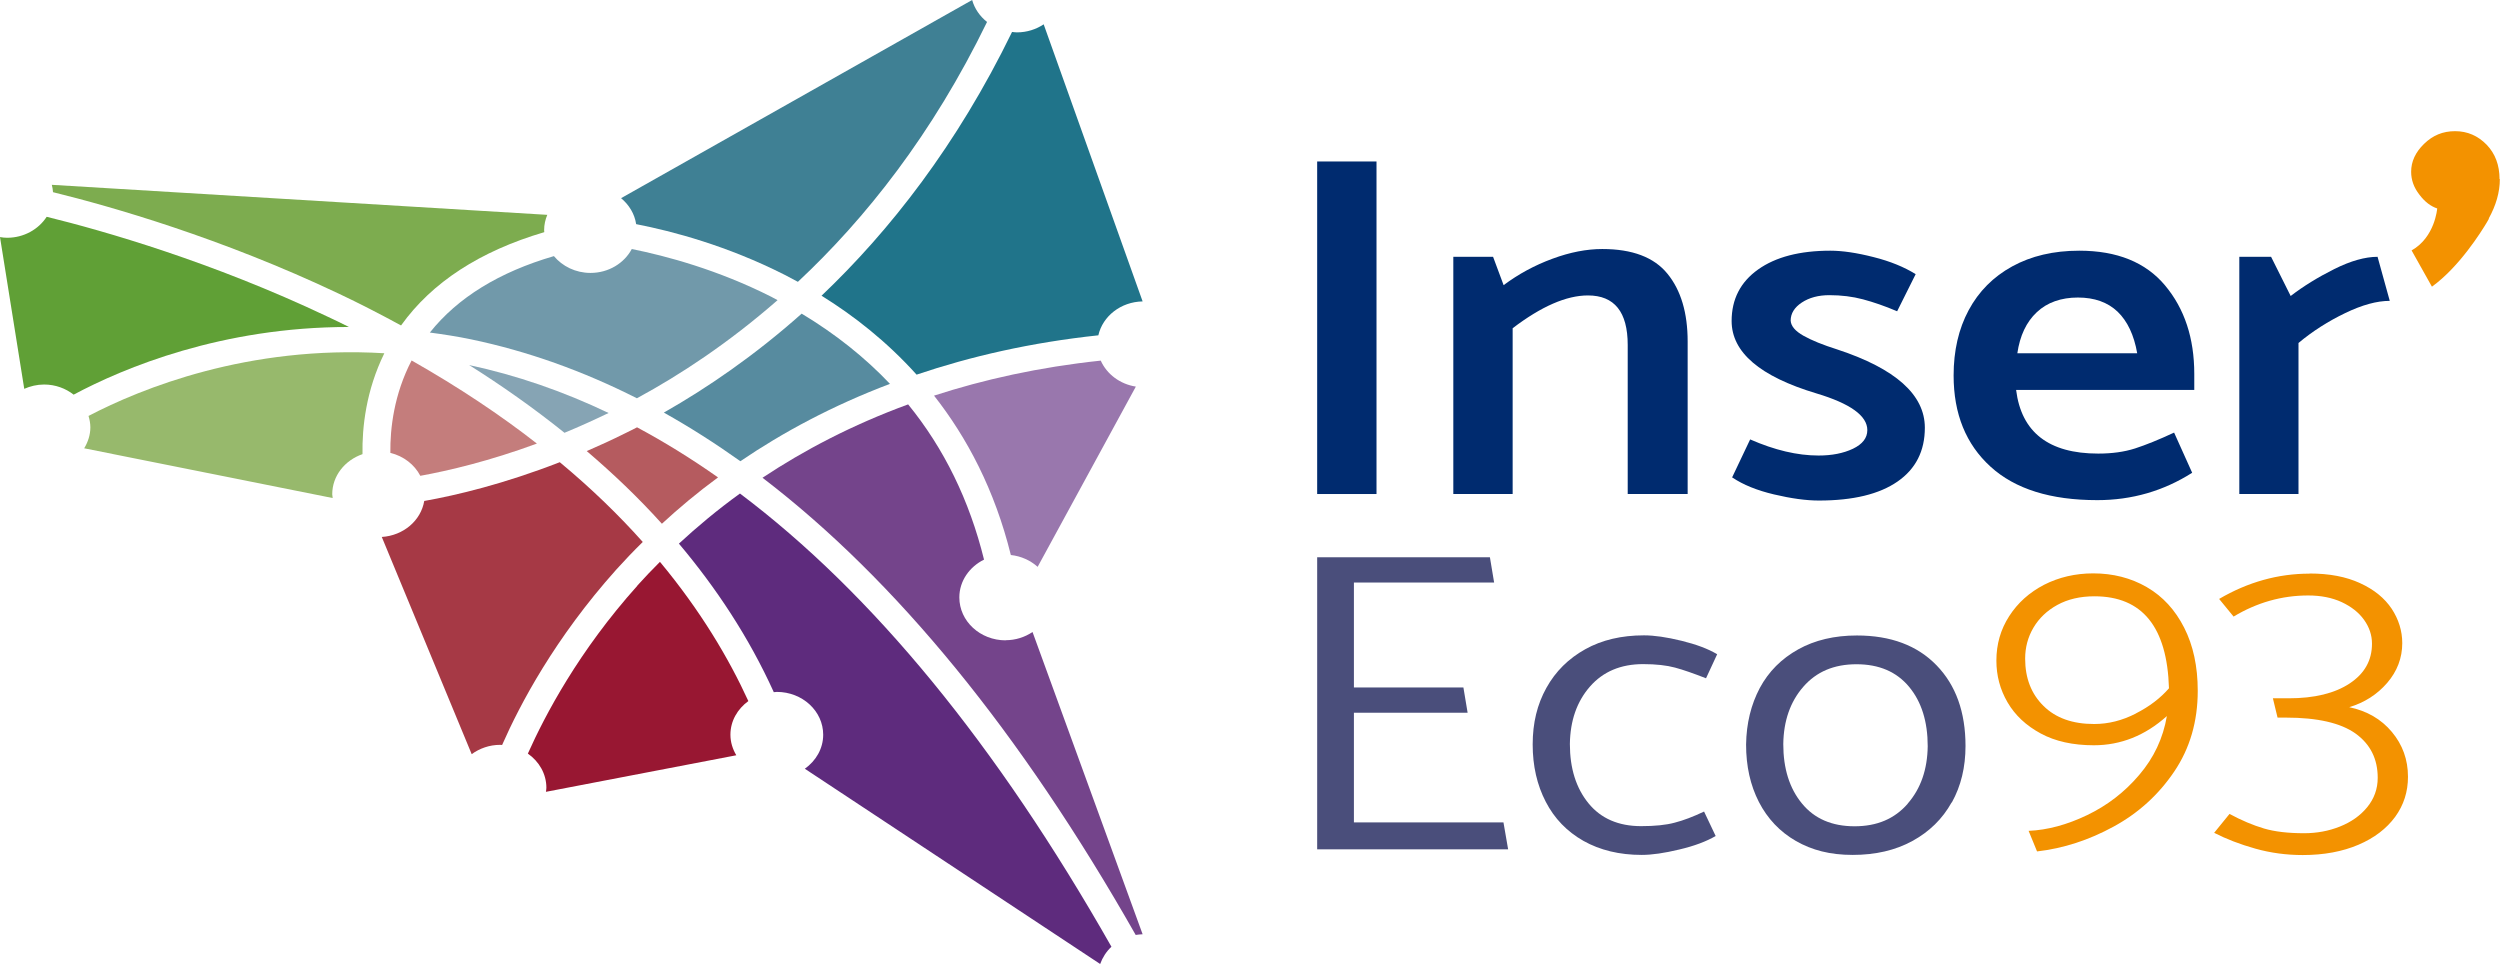
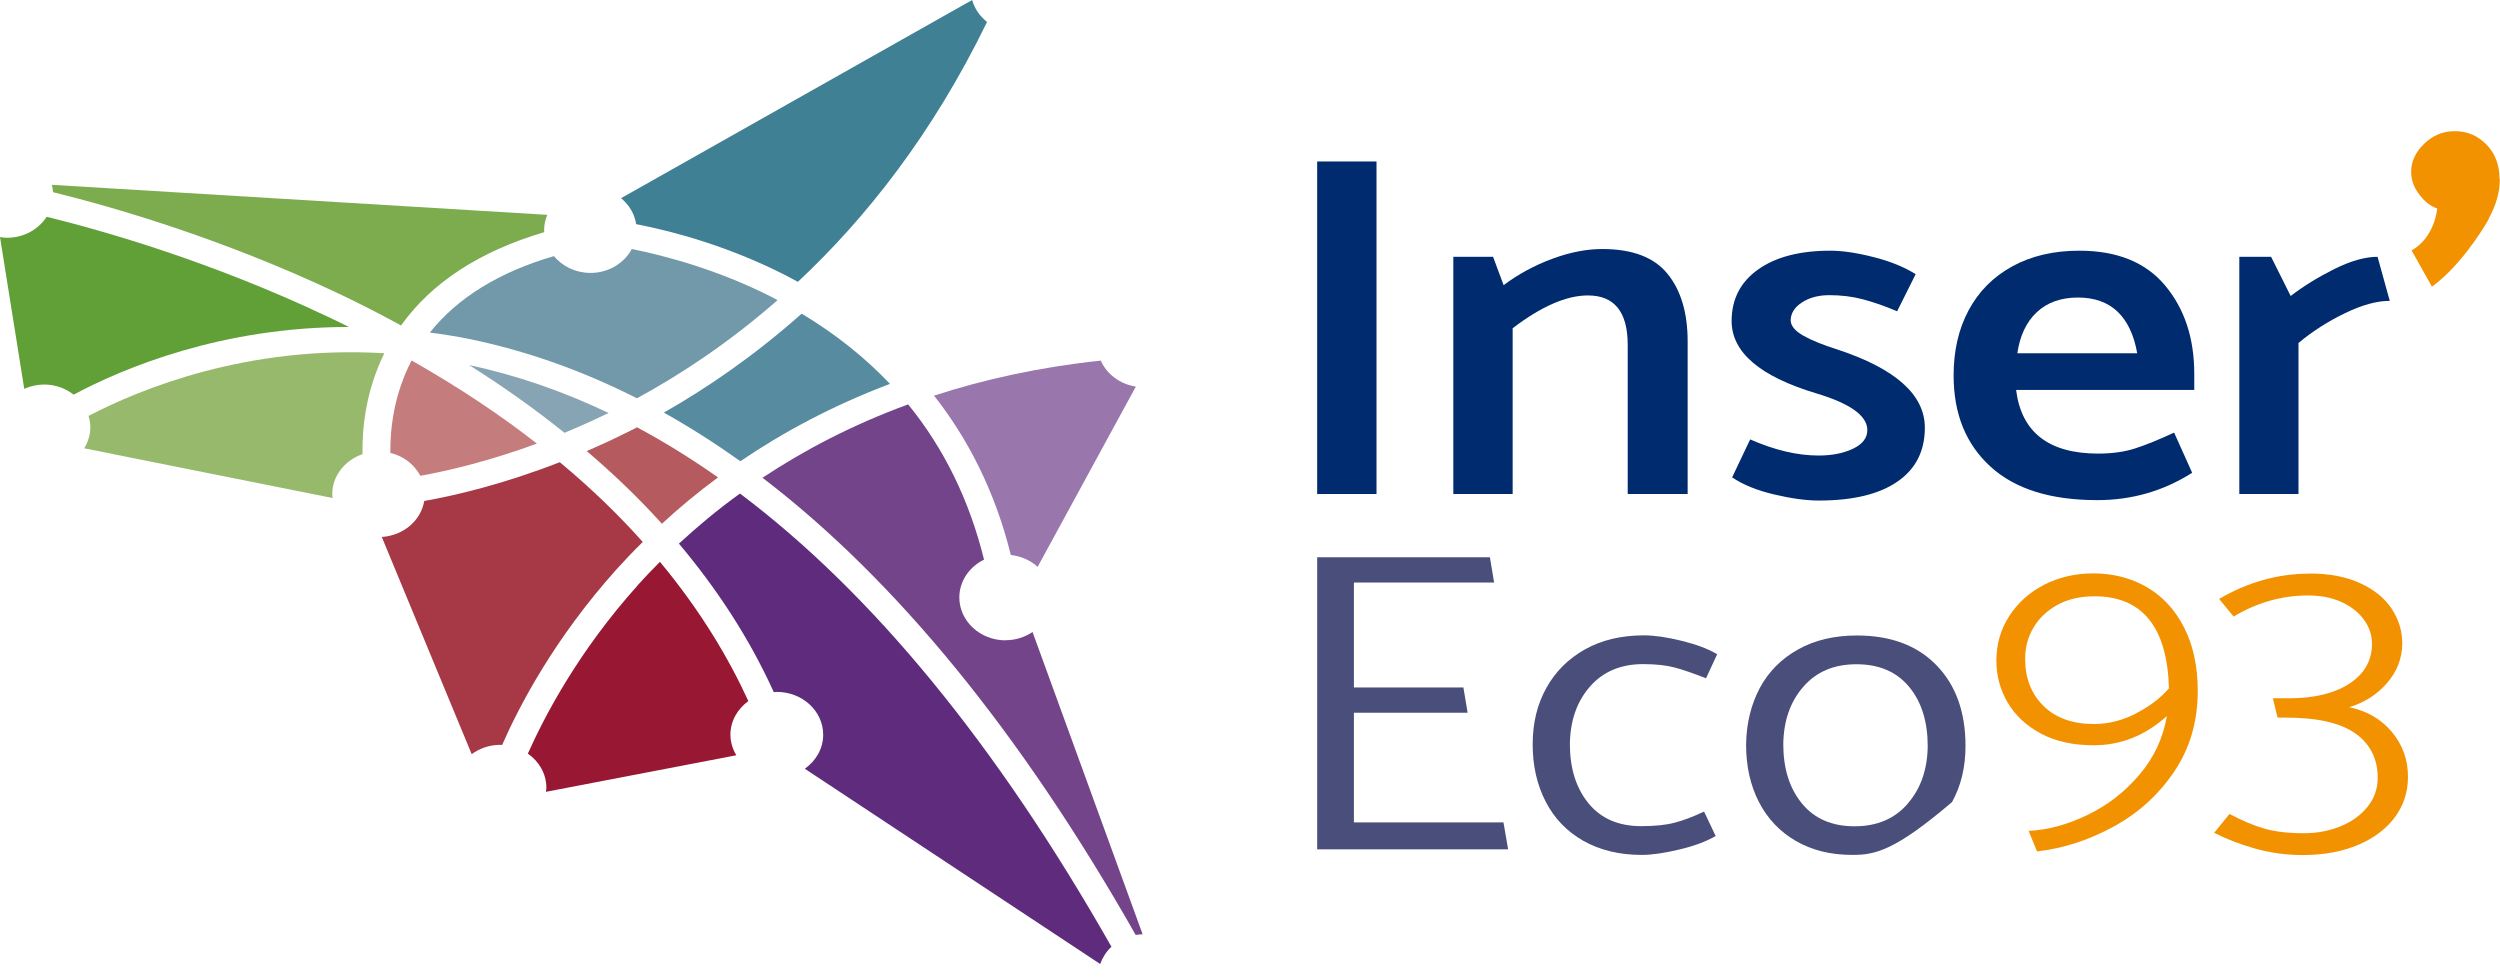
<svg xmlns="http://www.w3.org/2000/svg" width="166" height="65" viewBox="0 0 166 65" fill="none">
  <g clip-path="url(#clip0_6283_15285)">
    <path d="M91.4 10.722H87.46V32.803H91.4V10.722Z" fill="#002B6F" />
    <path d="M100.44 32.803H96.5V17.052H99.14L99.84 18.934C100.83 18.196 101.9 17.615 103.08 17.181C104.25 16.747 105.36 16.535 106.39 16.535C108.38 16.535 109.83 17.08 110.72 18.178C111.61 19.266 112.06 20.77 112.06 22.671V32.803H108.08V22.902C108.08 20.715 107.2 19.617 105.44 19.617C104.01 19.617 102.34 20.346 100.44 21.795V32.803Z" fill="#002B6F" />
    <path d="M115.01 31.705L116.21 29.177C117.83 29.887 119.34 30.247 120.75 30.247C121.64 30.247 122.4 30.099 123.04 29.795C123.67 29.49 123.99 29.084 123.99 28.558C123.99 27.608 122.86 26.796 120.61 26.122C116.86 24.997 114.98 23.391 114.98 21.315C114.98 19.866 115.57 18.722 116.74 17.892C117.91 17.061 119.51 16.646 121.53 16.646C122.33 16.646 123.28 16.784 124.4 17.07C125.51 17.347 126.45 17.735 127.2 18.205L125.97 20.669C125.15 20.318 124.39 20.06 123.7 19.875C123.01 19.691 122.26 19.599 121.47 19.599C120.74 19.599 120.13 19.765 119.64 20.088C119.15 20.411 118.9 20.817 118.9 21.287C118.92 21.656 119.21 21.988 119.75 22.293C120.29 22.598 121.04 22.902 122 23.206C125.87 24.48 127.81 26.215 127.81 28.401C127.81 29.942 127.21 31.133 126 31.972C124.79 32.812 123.05 33.236 120.77 33.236C119.93 33.236 118.93 33.098 117.8 32.831C116.66 32.563 115.74 32.184 115.04 31.714" fill="#002B6F" />
    <path d="M133.95 23.456H141.91C141.7 22.247 141.26 21.324 140.61 20.697C139.95 20.069 139.07 19.756 137.97 19.756C136.87 19.756 135.93 20.078 135.24 20.734C134.55 21.38 134.12 22.293 133.95 23.465M145.7 25.892H133.87C134.22 28.706 136.04 30.118 139.32 30.118C140.24 30.118 141.05 30.007 141.77 29.776C142.48 29.546 143.35 29.195 144.36 28.724L145.56 31.391C143.66 32.6 141.56 33.209 139.26 33.209C136.16 33.209 133.8 32.471 132.17 30.985C130.54 29.499 129.72 27.488 129.72 24.932C129.72 23.29 130.05 21.841 130.72 20.595C131.39 19.349 132.35 18.381 133.61 17.689C134.87 16.997 136.35 16.646 138.06 16.646C140.57 16.646 142.47 17.412 143.76 18.953C145.05 20.494 145.7 22.45 145.7 24.83V25.901V25.892Z" fill="#002B6F" />
    <path d="M152.63 32.803H148.69V17.052H150.8L152.1 19.654C152.94 19.008 153.91 18.408 155 17.864C156.09 17.32 157.05 17.052 157.87 17.052L158.68 19.977C157.83 19.977 156.85 20.244 155.72 20.789C154.59 21.333 153.56 21.988 152.62 22.773V32.812L152.63 32.803Z" fill="#002B6F" />
    <path d="M87.46 56.397V37.001H98.93L99.21 38.681H89.9V45.647H97.17L97.45 47.326H89.9V54.607H99.83L100.14 56.397H87.46Z" fill="#4A4E7B" />
    <path d="M113.15 53.887L113.92 55.511C113.3 55.871 112.5 56.175 111.51 56.406C110.52 56.646 109.69 56.766 109.01 56.766C107.53 56.766 106.24 56.452 105.14 55.834C104.05 55.216 103.21 54.348 102.64 53.241C102.06 52.125 101.77 50.86 101.77 49.43C101.77 48 102.07 46.773 102.68 45.675C103.29 44.577 104.15 43.728 105.26 43.11C106.37 42.491 107.67 42.187 109.16 42.187C109.84 42.187 110.67 42.307 111.65 42.547C112.63 42.787 113.42 43.082 114.02 43.442L113.28 45.038C112.45 44.715 111.77 44.475 111.22 44.328C110.67 44.18 109.97 44.097 109.1 44.097C107.62 44.097 106.44 44.595 105.57 45.592C104.7 46.588 104.26 47.862 104.24 49.403C104.24 51.017 104.65 52.328 105.48 53.343C106.3 54.348 107.47 54.856 108.97 54.856C109.88 54.856 110.62 54.782 111.2 54.625C111.78 54.477 112.43 54.228 113.15 53.887Z" fill="#4A4E7B" />
-     <path d="M126.67 53.361C127.54 52.364 127.98 51.091 128 49.55C128 47.917 127.59 46.597 126.76 45.601C125.93 44.604 124.77 44.106 123.27 44.106C121.77 44.106 120.61 44.604 119.74 45.601C118.87 46.597 118.43 47.871 118.41 49.412C118.41 51.026 118.82 52.346 119.65 53.352C120.47 54.358 121.64 54.865 123.14 54.865C124.64 54.865 125.8 54.367 126.67 53.37M129.59 53.278C128.98 54.376 128.11 55.225 126.98 55.843C125.85 56.461 124.53 56.766 123.02 56.766C121.51 56.766 120.32 56.452 119.25 55.843C118.18 55.225 117.36 54.358 116.79 53.25C116.22 52.134 115.94 50.87 115.94 49.439C115.96 48.028 116.27 46.782 116.85 45.684C117.44 44.586 118.29 43.737 119.4 43.119C120.51 42.501 121.81 42.196 123.3 42.196C125.55 42.196 127.31 42.86 128.59 44.18C129.87 45.499 130.51 47.289 130.51 49.532C130.51 50.944 130.21 52.189 129.6 53.287" fill="#4A4E7B" />
+     <path d="M126.67 53.361C127.54 52.364 127.98 51.091 128 49.55C128 47.917 127.59 46.597 126.76 45.601C125.93 44.604 124.77 44.106 123.27 44.106C121.77 44.106 120.61 44.604 119.74 45.601C118.87 46.597 118.43 47.871 118.41 49.412C118.41 51.026 118.82 52.346 119.65 53.352C120.47 54.358 121.64 54.865 123.14 54.865C124.64 54.865 125.8 54.367 126.67 53.37M129.59 53.278C125.85 56.461 124.53 56.766 123.02 56.766C121.51 56.766 120.32 56.452 119.25 55.843C118.18 55.225 117.36 54.358 116.79 53.25C116.22 52.134 115.94 50.87 115.94 49.439C115.96 48.028 116.27 46.782 116.85 45.684C117.44 44.586 118.29 43.737 119.4 43.119C120.51 42.501 121.81 42.196 123.3 42.196C125.55 42.196 127.31 42.86 128.59 44.18C129.87 45.499 130.51 47.289 130.51 49.532C130.51 50.944 130.21 52.189 129.6 53.287" fill="#4A4E7B" />
    <path d="M141.82 47.373C142.73 46.911 143.46 46.348 144.02 45.702C143.9 41.633 142.25 39.594 139.07 39.594C138.12 39.594 137.3 39.788 136.61 40.166C135.92 40.544 135.39 41.052 135.02 41.679C134.65 42.307 134.47 42.99 134.47 43.737C134.47 45.029 134.88 46.081 135.69 46.874C136.5 47.677 137.62 48.074 139.05 48.074C140 48.074 140.92 47.843 141.83 47.373M142.56 38.994C143.61 39.603 144.43 40.498 145.03 41.679C145.63 42.86 145.93 44.254 145.93 45.868C145.93 47.908 145.41 49.689 144.37 51.23C143.33 52.77 141.99 53.989 140.35 54.883C138.71 55.779 137.02 56.332 135.26 56.535L134.7 55.169C135.96 55.114 137.25 54.764 138.58 54.127C139.91 53.49 141.07 52.604 142.04 51.46C143.02 50.316 143.63 49.015 143.88 47.548C142.44 48.84 140.82 49.486 139.03 49.486C137.65 49.486 136.47 49.227 135.5 48.701C134.53 48.175 133.8 47.492 133.3 46.634C132.8 45.776 132.56 44.853 132.56 43.866C132.56 42.777 132.84 41.799 133.41 40.913C133.98 40.028 134.75 39.336 135.73 38.828C136.71 38.33 137.8 38.072 138.99 38.072C140.31 38.072 141.49 38.376 142.55 38.985" fill="#F39200" />
    <path d="M153.35 38.081C154.67 38.081 155.79 38.293 156.72 38.727C157.65 39.151 158.34 39.723 158.81 40.424C159.27 41.126 159.51 41.892 159.51 42.704C159.51 43.691 159.17 44.577 158.51 45.343C157.84 46.118 157 46.653 155.99 46.957C157.17 47.206 158.11 47.751 158.82 48.6C159.53 49.449 159.89 50.436 159.89 51.58C159.89 52.568 159.61 53.453 159.04 54.238C158.47 55.013 157.66 55.64 156.6 56.092C155.54 56.544 154.31 56.775 152.9 56.775C151.83 56.775 150.78 56.637 149.76 56.351C148.74 56.065 147.83 55.714 147.02 55.299L148.04 54.044C148.84 54.477 149.61 54.8 150.33 55.013C151.05 55.225 151.94 55.326 152.99 55.326C153.84 55.326 154.63 55.179 155.37 54.883C156.11 54.588 156.72 54.164 157.18 53.601C157.64 53.038 157.88 52.392 157.88 51.645C157.88 50.39 157.39 49.412 156.4 48.701C155.41 48 153.87 47.649 151.79 47.649H151.23L150.92 46.367H151.97C153.68 46.367 155.03 46.035 156.02 45.38C157.01 44.724 157.5 43.848 157.5 42.74C157.5 42.168 157.32 41.642 156.97 41.153C156.62 40.664 156.12 40.277 155.49 39.981C154.85 39.686 154.11 39.539 153.26 39.539C151.51 39.539 149.86 40.009 148.31 40.941L147.35 39.769C149.27 38.644 151.27 38.09 153.35 38.09" fill="#F39200" />
    <path d="M165.97 11.894C165.97 10.962 165.68 10.196 165.11 9.606C164.53 9.015 163.84 8.71 163.02 8.71C162.2 8.71 161.54 8.987 160.96 9.55C160.38 10.113 160.1 10.731 160.1 11.405C160.1 11.949 160.28 12.457 160.65 12.927C161.01 13.407 161.41 13.702 161.83 13.841C161.83 13.841 161.69 15.751 160.13 16.628L161.48 19.036C163.29 17.726 164.74 15.419 165.15 14.727C165.15 14.717 165.16 14.699 165.17 14.69C165.23 14.579 165.27 14.514 165.27 14.514H165.25C165.73 13.647 165.99 12.771 165.99 11.885" fill="#F39200" />
    <path d="M66.78 42.519C65.08 42.519 63.7 41.246 63.7 39.668C63.7 38.579 64.37 37.638 65.34 37.158C64.37 33.227 62.69 29.785 60.3 26.851C56.57 28.217 53.37 29.905 50.63 31.723C59.48 38.487 67.77 48.627 75.41 62.081C75.56 62.053 75.72 62.044 75.87 62.035L68.56 41.965C68.05 42.307 67.44 42.51 66.77 42.51" fill="#74448B" />
    <path d="M42.32 38.893C38.44 43.22 36.2 47.465 35.05 50.039C35.79 50.556 36.28 51.377 36.28 52.309C36.28 52.401 36.26 52.494 36.25 52.577L48.89 50.15C48.65 49.744 48.5 49.283 48.5 48.784C48.5 47.871 48.97 47.077 49.69 46.551C48.39 43.709 46.52 40.554 43.82 37.306C43.29 37.841 42.78 38.367 42.31 38.893" fill="#981732" />
    <path d="M49.14 32.766C47.63 33.855 46.29 34.98 45.08 36.097C47.55 39.031 49.72 42.298 51.38 45.961C51.44 45.961 51.51 45.942 51.58 45.942C53.28 45.942 54.66 47.216 54.66 48.784C54.66 49.707 54.18 50.519 53.44 51.045L73.05 64.009C73.21 63.575 73.46 63.179 73.8 62.865C66.17 49.43 57.92 39.382 49.14 32.775" fill="#5E2B7D" />
    <path d="M42.68 35.986C41.11 34.224 39.29 32.452 37.17 30.69C33.47 32.129 30.31 32.886 28.17 33.264C27.95 34.565 26.79 35.562 25.35 35.654L31.32 50.076C31.84 49.698 32.49 49.458 33.21 49.458C33.26 49.458 33.3 49.467 33.34 49.467C34.52 46.782 36.84 42.381 40.92 37.822C41.46 37.223 42.05 36.604 42.68 35.986Z" fill="#A63945" />
    <path d="M37.49 28.734C38.43 28.346 39.41 27.903 40.41 27.423C37.38 25.975 34.29 24.913 31.15 24.24C33.28 25.578 35.42 27.082 37.49 28.743" fill="#86A4B4" />
    <path d="M47.67 31.695C45.9 30.45 44.11 29.343 42.3 28.374C42.04 28.512 41.77 28.641 41.51 28.77C40.64 29.204 39.79 29.592 38.96 29.952C40.7 31.437 42.38 33.033 43.95 34.777C45.07 33.744 46.3 32.711 47.67 31.705" fill="#B55B5F" />
    <path d="M5.88 27.626C5.95 27.866 6 28.115 6 28.374C6 28.881 5.84 29.352 5.59 29.767L22.09 33.07C22.09 32.987 22.06 32.904 22.06 32.821C22.06 31.594 22.9 30.561 24.07 30.155C24.04 28.383 24.3 25.938 25.52 23.456C16.48 22.911 9.38 25.79 5.88 27.617" fill="#97B96C" />
    <path d="M27.91 31.594C29.79 31.253 32.49 30.616 35.65 29.453C33.24 27.571 30.47 25.716 27.33 23.935C26.16 26.187 25.9 28.448 25.92 30.072C26.8 30.284 27.52 30.847 27.91 31.594Z" fill="#C47D7C" />
    <path d="M73.09 23.945C68.99 24.378 65.32 25.2 62.02 26.27C64.21 29.056 66.05 32.526 67.12 36.853C67.81 36.927 68.42 37.213 68.9 37.638L75.42 25.67C74.36 25.504 73.49 24.84 73.09 23.945Z" fill="#9977AD" />
    <path d="M59.1 25.495C57.43 23.732 55.47 22.173 53.23 20.826C50.09 23.622 46.95 25.762 44.08 27.396C45.79 28.355 47.49 29.435 49.16 30.625C51.97 28.715 55.27 26.934 59.1 25.486" fill="#578B9F" />
    <path d="M52.09 18.242C52.38 18.39 52.68 18.547 52.98 18.713C57.46 14.524 61.91 8.923 65.54 1.458C65.06 1.08 64.71 0.572 64.55 0L41.24 13.158C41.77 13.601 42.14 14.201 42.24 14.883C44.66 15.354 48.28 16.314 52.09 18.242Z" fill="#3F8094" />
    <path d="M23.15 21.702C22.69 21.472 22.22 21.241 21.74 21.02C14.05 17.375 6.89 15.326 3.1 14.395C2.56 15.225 1.59 15.788 0.47 15.788C0.31 15.788 0.16 15.769 0 15.742L1.61 25.818C2.01 25.642 2.46 25.532 2.93 25.532C3.68 25.532 4.36 25.79 4.89 26.205C8.24 24.415 14.73 21.712 23.15 21.712" fill="#60A036" />
-     <path d="M60.86 24.877C64.44 23.668 68.43 22.745 72.93 22.265C73.22 20.992 74.42 20.041 75.87 20.014L69.3 1.615C68.8 1.947 68.19 2.15 67.52 2.15C67.41 2.15 67.3 2.131 67.2 2.122C63.54 9.642 59.07 15.336 54.55 19.636C56.68 20.955 58.88 22.671 60.87 24.886" fill="#20748A" />
    <path d="M28.54 22.081C29.44 22.201 30.35 22.339 31.28 22.533C35.03 23.317 38.7 24.628 42.29 26.445C45.19 24.877 48.4 22.754 51.63 19.931C51.49 19.857 51.36 19.783 51.22 19.709C47.66 17.91 44.24 16.997 41.95 16.535C41.45 17.476 40.41 18.122 39.21 18.122C38.22 18.122 37.34 17.679 36.78 17.006C33.14 18.067 30.39 19.765 28.55 22.072" fill="#7199AA" />
    <path d="M36.14 15.409C36.14 15.409 36.13 15.326 36.13 15.28C36.13 14.92 36.21 14.579 36.34 14.265L3.44 12.272C3.48 12.429 3.51 12.595 3.52 12.761C7.39 13.712 14.69 15.797 22.51 19.506C23.84 20.134 25.22 20.844 26.63 21.61C28.68 18.741 31.88 16.674 36.13 15.419" fill="#7DAC4F" />
  </g>
  <defs>
    <clipPath id="clip0_6283_15285">
      <rect width="166" height="65" fill="white" />
    </clipPath>
  </defs>
</svg>